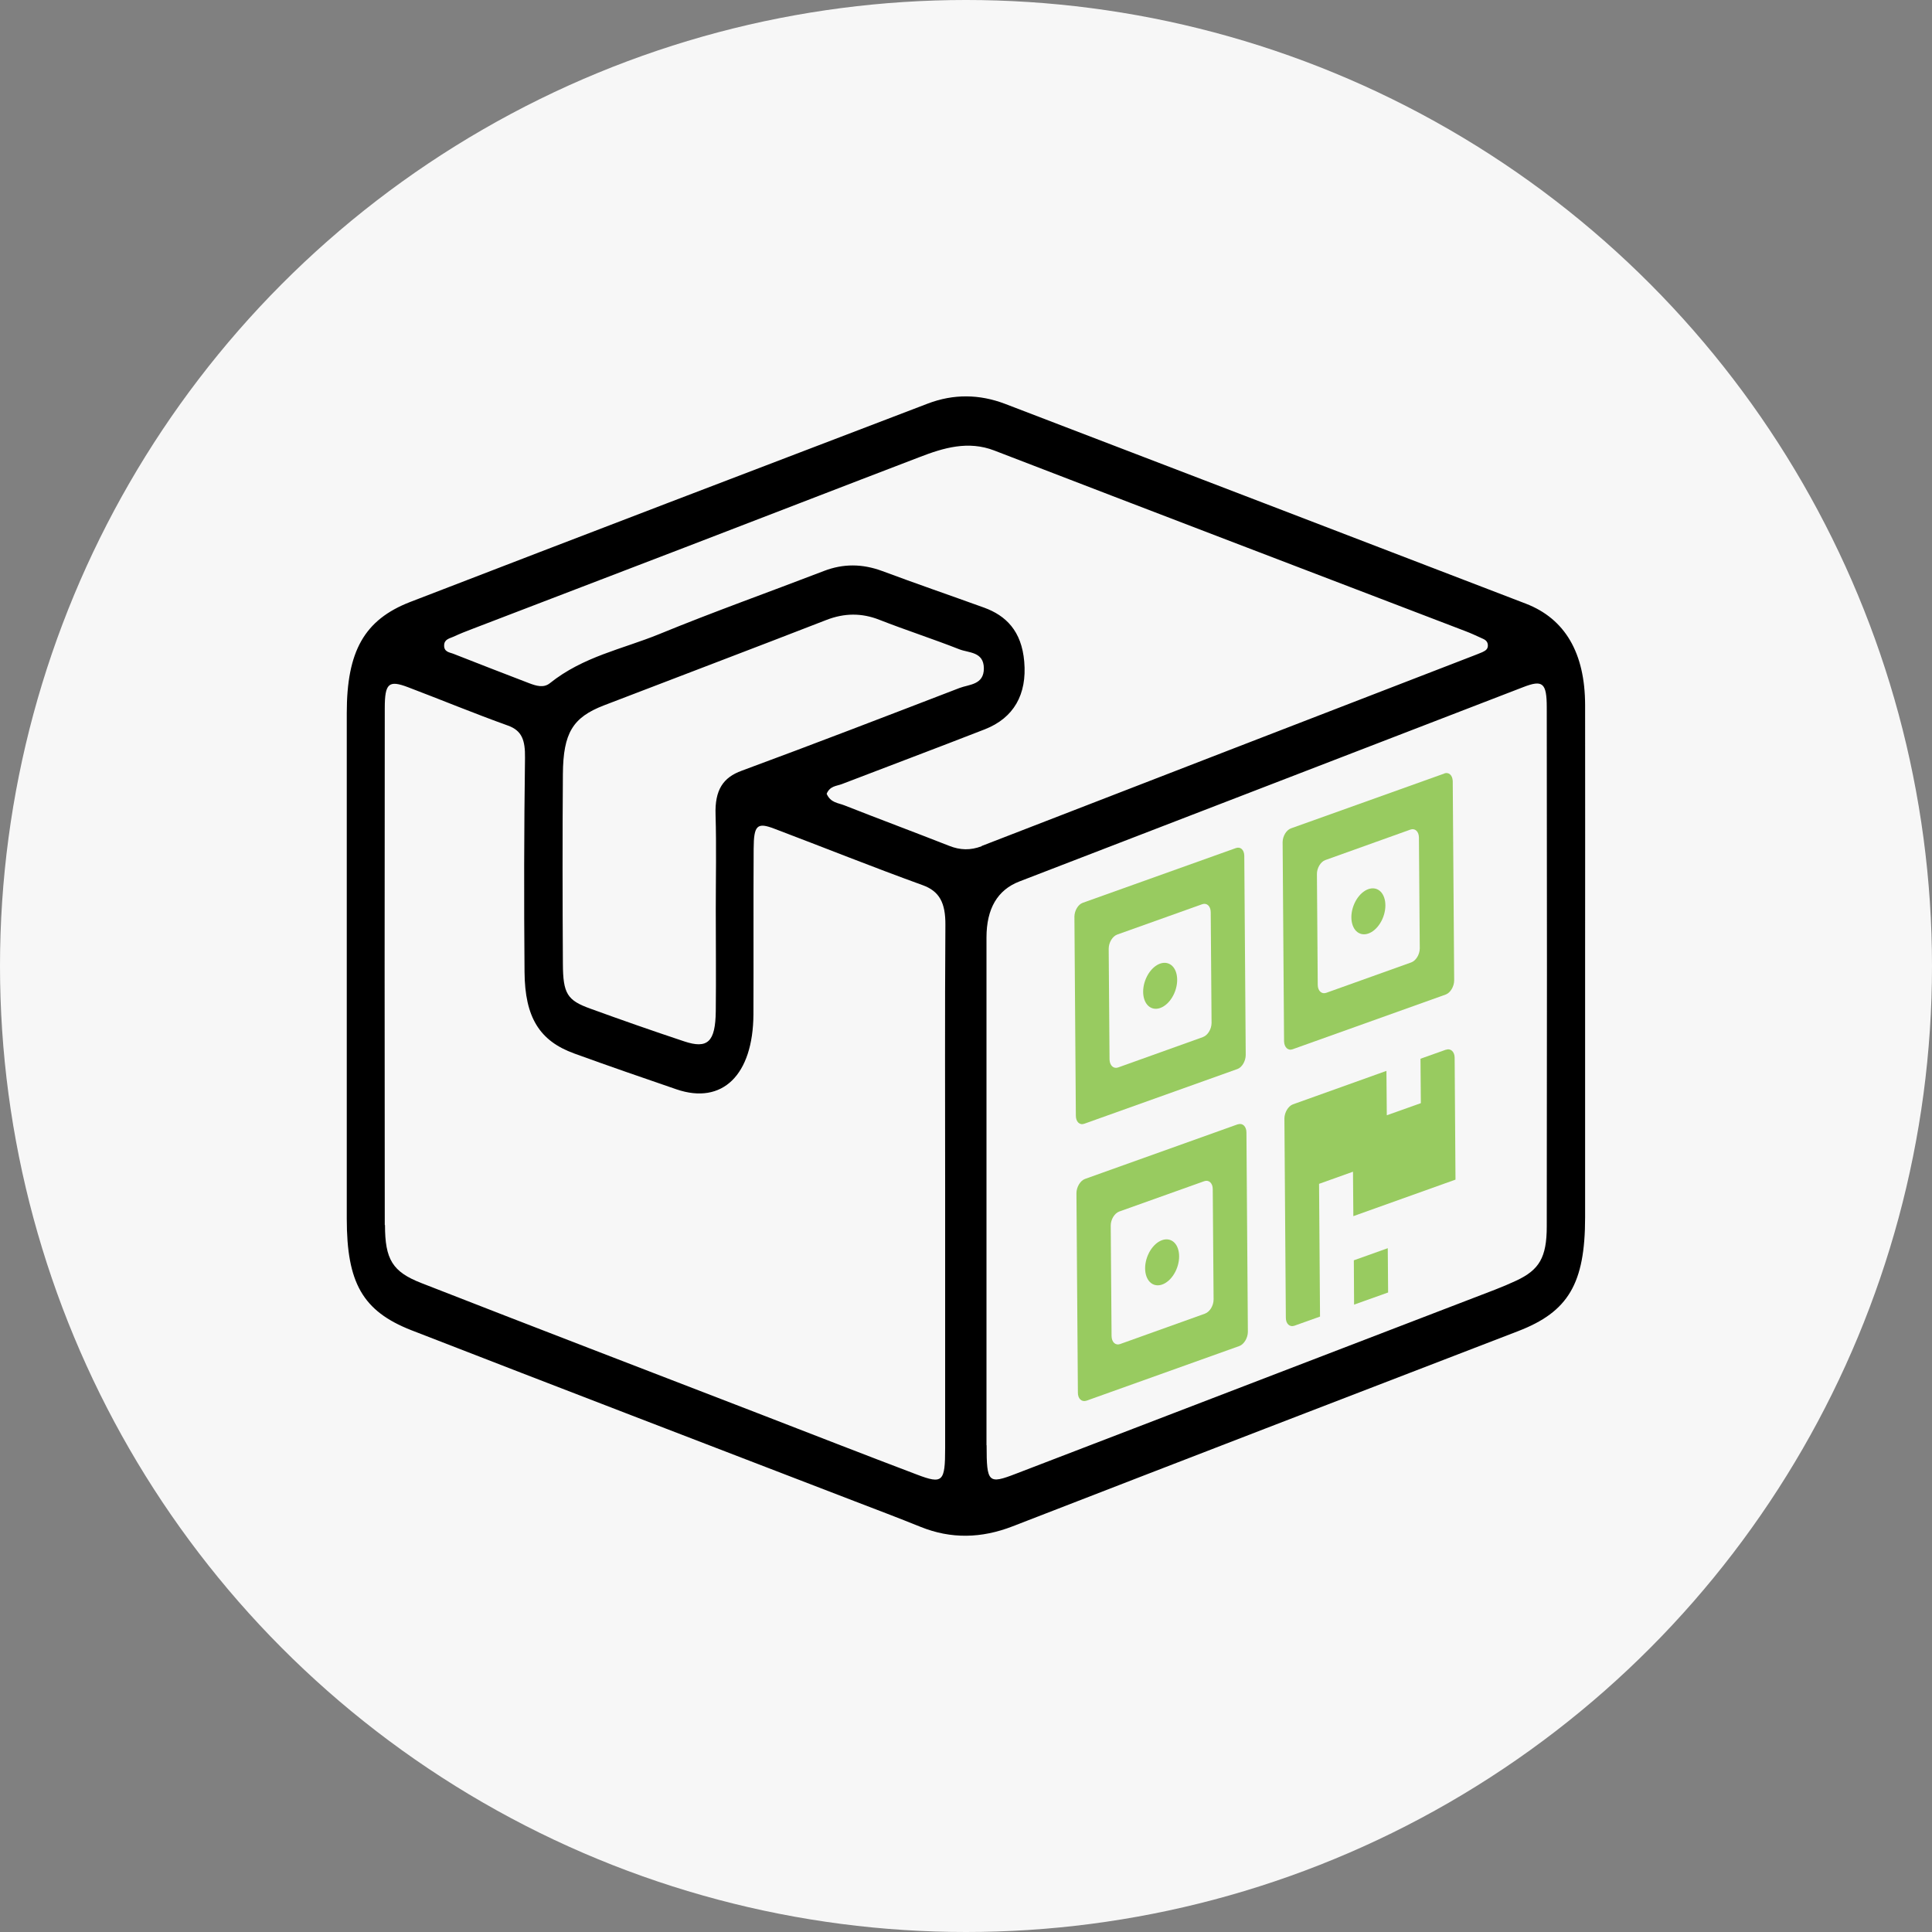
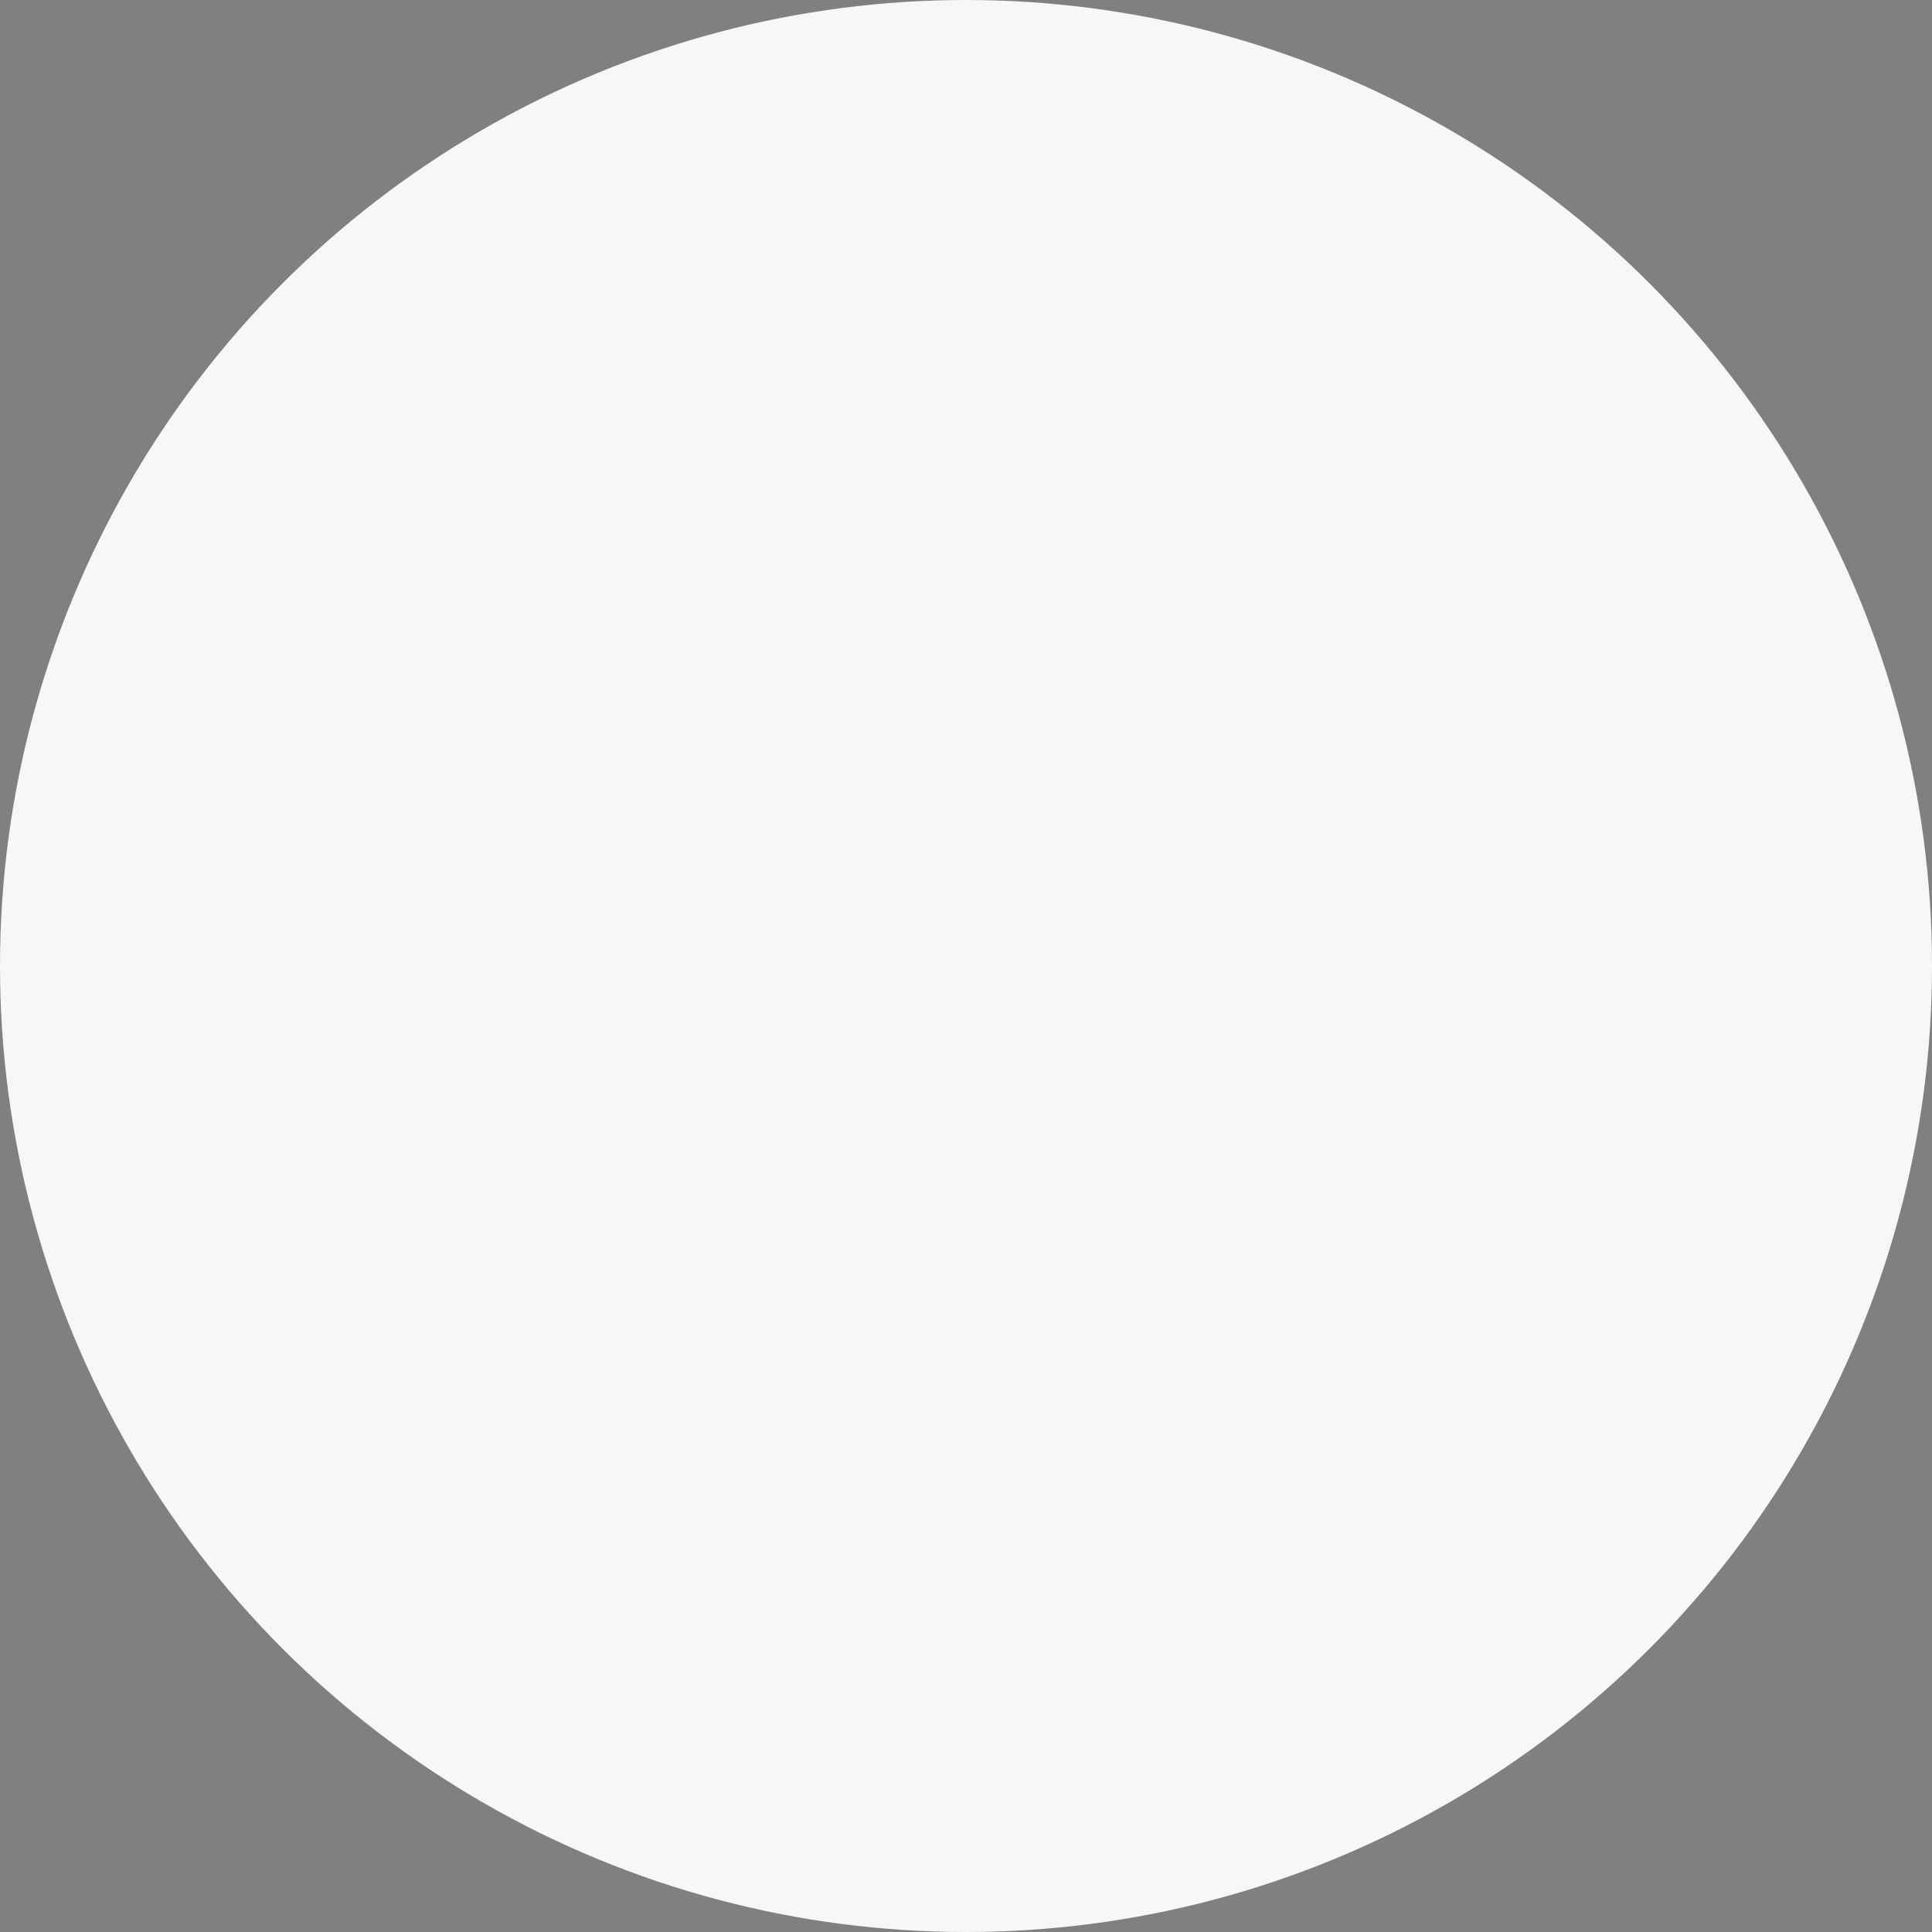
<svg xmlns="http://www.w3.org/2000/svg" width="78" height="78" viewBox="0 0 78 78" fill="none">
  <rect x="0" y="0" width="78" height="78" fill="#808080" stroke="none" />
  <circle cx="39" cy="39" r="39" fill="#F7F7F7" />
  <g clip-path="url(#clip0_243_82)">
    <path d="M14 28.784C14 26.299 14.704 25.022 16.561 24.303C23.525 21.615 30.49 18.954 37.459 16.293C38.496 15.899 39.538 15.91 40.575 16.304C47.587 18.991 54.595 21.679 61.603 24.372C63.19 24.984 63.99 26.368 63.995 28.46C64 31.935 63.995 35.416 63.995 38.891C63.995 42.308 63.995 45.725 63.995 49.147C63.995 51.83 63.31 52.963 61.294 53.74C54.489 56.359 47.684 58.983 40.879 61.623C39.629 62.107 38.4 62.144 37.155 61.639C36.263 61.277 35.366 60.941 34.469 60.595C28.512 58.301 22.556 56.018 16.604 53.703C14.637 52.931 14 51.787 14 49.2C14 42.393 14 35.586 14 28.784ZM39.832 58.349C39.832 59.866 39.9 59.93 41.014 59.499C47.462 57.024 53.906 54.544 60.354 52.069C60.643 51.957 60.933 51.835 61.217 51.702C62.138 51.271 62.447 50.776 62.447 49.509C62.457 42.526 62.457 35.544 62.447 28.566C62.447 27.56 62.278 27.438 61.497 27.741C54.716 30.354 47.935 32.973 41.158 35.586C40.271 35.927 39.827 36.683 39.827 37.853C39.827 41.212 39.827 44.57 39.827 47.923C39.827 51.398 39.827 54.874 39.827 58.349H39.832ZM39.634 34.154C46.237 31.595 52.84 29.04 59.442 26.491C59.577 26.437 59.712 26.389 59.843 26.331C59.949 26.278 60.079 26.224 60.069 26.043C60.06 25.873 59.934 25.815 59.823 25.767C59.601 25.666 59.384 25.564 59.158 25.479C52.816 23.052 46.478 20.631 40.141 18.188C39.089 17.783 38.1 18.076 37.112 18.459C33.953 19.667 30.799 20.892 27.639 22.105C24.794 23.196 21.948 24.287 19.103 25.378C18.833 25.479 18.567 25.586 18.302 25.708C18.153 25.777 17.94 25.804 17.931 26.049C17.921 26.315 18.138 26.336 18.288 26.389C19.315 26.794 20.347 27.193 21.374 27.587C21.644 27.688 21.944 27.784 22.194 27.587C23.549 26.501 25.127 26.208 26.612 25.602C28.816 24.697 31.049 23.904 33.263 23.052C34.049 22.749 34.821 22.76 35.612 23.052C36.982 23.563 38.361 24.037 39.731 24.532C40.608 24.851 41.245 25.469 41.351 26.709C41.467 28.039 40.927 28.987 39.76 29.444C37.835 30.195 35.906 30.919 33.982 31.658C33.77 31.738 33.509 31.728 33.374 32.047C33.533 32.414 33.842 32.414 34.093 32.515C35.501 33.069 36.914 33.596 38.322 34.149C38.766 34.325 39.181 34.336 39.629 34.165L39.634 34.154ZM28.898 36.725C28.898 35.448 28.927 34.17 28.889 32.893C28.855 31.887 29.197 31.387 29.945 31.116C32.887 30.03 35.814 28.901 38.747 27.773C39.128 27.629 39.726 27.651 39.721 26.98C39.716 26.304 39.108 26.363 38.732 26.214C37.662 25.793 36.572 25.442 35.501 25.022C34.782 24.739 34.088 24.75 33.369 25.027C30.374 26.192 27.374 27.326 24.374 28.481C23.125 28.965 22.739 29.588 22.725 31.249C22.706 33.803 22.71 36.358 22.725 38.907C22.73 40.121 22.903 40.387 23.834 40.722C25.093 41.18 26.357 41.622 27.62 42.042C28.575 42.361 28.884 42.063 28.898 40.818C28.913 39.45 28.898 38.088 28.898 36.72H28.903L28.898 36.725ZM15.543 49.456C15.543 50.85 15.847 51.345 17.005 51.798C21.524 53.565 26.048 55.3 30.567 57.045C32.718 57.876 34.864 58.717 37.015 59.531C38.062 59.93 38.158 59.829 38.158 58.466C38.158 54.959 38.158 51.452 38.158 47.944C38.158 44.405 38.144 40.871 38.168 37.332C38.173 36.448 37.927 35.98 37.247 35.735C35.245 35.011 33.258 34.213 31.262 33.457C30.567 33.191 30.432 33.314 30.427 34.266C30.413 36.496 30.427 38.726 30.418 40.956C30.403 43.404 29.163 44.613 27.311 43.979C25.932 43.506 24.558 43.032 23.183 42.532C21.789 42.026 21.191 41.084 21.177 39.242C21.152 36.358 21.157 33.473 21.196 30.594C21.206 29.881 21.07 29.497 20.511 29.295C19.161 28.811 17.825 28.258 16.479 27.747C15.693 27.448 15.534 27.581 15.534 28.593C15.529 35.549 15.524 42.505 15.534 49.461L15.543 49.456Z" fill="black" />
-     <path d="M58.381 42.382C58.569 42.313 58.728 42.462 58.728 42.707L58.762 47.625L54.638 49.099L54.624 47.305L53.254 47.795L53.293 53.154L52.261 53.522C52.072 53.591 51.913 53.447 51.913 53.202L51.855 45.16C51.855 44.916 52.01 44.655 52.198 44.586L55.974 43.234L55.989 45.027L57.363 44.538L57.349 42.744L58.381 42.377V42.382Z" fill="#98CB60" />
-     <path d="M56.028 50.393L56.042 52.181L54.668 52.671L54.658 50.882L56.028 50.393Z" fill="#98CB60" />
    <path d="M47.408 40.103C47.62 39.619 47.538 39.09 47.224 38.923C46.91 38.755 46.483 39.011 46.27 39.495C46.058 39.98 46.14 40.508 46.454 40.676C46.769 40.844 47.195 40.587 47.408 40.103Z" fill="#98CB60" />
    <path d="M49.893 34.24C50.081 34.17 50.23 34.309 50.235 34.548L50.293 42.59C50.293 42.835 50.144 43.096 49.956 43.16L43.777 45.368C43.589 45.438 43.435 45.288 43.435 45.044L43.377 37.002C43.382 36.757 43.531 36.512 43.715 36.448L49.893 34.24ZM48.571 41.866C48.759 41.797 48.909 41.552 48.914 41.307L48.88 36.831C48.88 36.581 48.721 36.438 48.533 36.507L45.104 37.731C44.916 37.8 44.761 38.05 44.761 38.306L44.795 42.782C44.805 43.021 44.959 43.16 45.142 43.096L48.576 41.866" fill="#98CB60" />
-     <path d="M55.814 37.096C56.026 36.612 55.944 36.084 55.63 35.916C55.316 35.748 54.889 36.005 54.676 36.489C54.464 36.973 54.547 37.501 54.861 37.669C55.175 37.837 55.602 37.58 55.814 37.096Z" fill="#98CB60" />
    <path d="M58.304 31.227C58.492 31.158 58.642 31.296 58.651 31.536L58.709 39.577C58.709 39.828 58.555 40.083 58.367 40.152L52.189 42.361C52.001 42.43 51.846 42.281 51.841 42.036L51.783 33.994C51.788 33.75 51.938 33.505 52.126 33.441L58.304 31.232V31.227ZM57.32 38.295L57.286 33.819C57.286 33.569 57.127 33.425 56.939 33.494L53.505 34.724C53.317 34.793 53.163 35.048 53.168 35.293L53.201 39.769C53.206 40.008 53.361 40.147 53.544 40.083L56.978 38.854C57.166 38.784 57.315 38.54 57.32 38.295Z" fill="#98CB60" />
    <path d="M47.487 51.268C47.699 50.784 47.617 50.255 47.303 50.087C46.989 49.92 46.562 50.176 46.35 50.66C46.137 51.144 46.22 51.673 46.534 51.841C46.848 52.008 47.275 51.752 47.487 51.268Z" fill="#98CB60" />
-     <path d="M49.975 45.395C50.163 45.326 50.322 45.475 50.322 45.72L50.38 53.767C50.38 54.012 50.226 54.272 50.038 54.342L43.864 56.55C43.666 56.614 43.512 56.465 43.517 56.215L43.459 48.173C43.459 47.928 43.613 47.668 43.801 47.598L49.975 45.39V45.395ZM48.653 53.032C48.841 52.963 48.996 52.713 48.996 52.463L48.962 48.008C48.962 47.763 48.803 47.62 48.615 47.689L45.186 48.913C44.998 48.982 44.843 49.232 44.843 49.482L44.877 53.943C44.882 54.187 45.036 54.331 45.224 54.262L48.658 53.032" fill="#98CB60" />
+     <path d="M49.975 45.395C50.163 45.326 50.322 45.475 50.322 45.72L50.38 53.767C50.38 54.012 50.226 54.272 50.038 54.342L43.864 56.55L43.459 48.173C43.459 47.928 43.613 47.668 43.801 47.598L49.975 45.39V45.395ZM48.653 53.032C48.841 52.963 48.996 52.713 48.996 52.463L48.962 48.008C48.962 47.763 48.803 47.62 48.615 47.689L45.186 48.913C44.998 48.982 44.843 49.232 44.843 49.482L44.877 53.943C44.882 54.187 45.036 54.331 45.224 54.262L48.658 53.032" fill="#98CB60" />
  </g>
  <defs>
    <clipPath id="clip0_243_82">
-       <rect width="50" height="46" fill="white" transform="translate(14 16)" />
-     </clipPath>
+       </clipPath>
  </defs>
</svg>